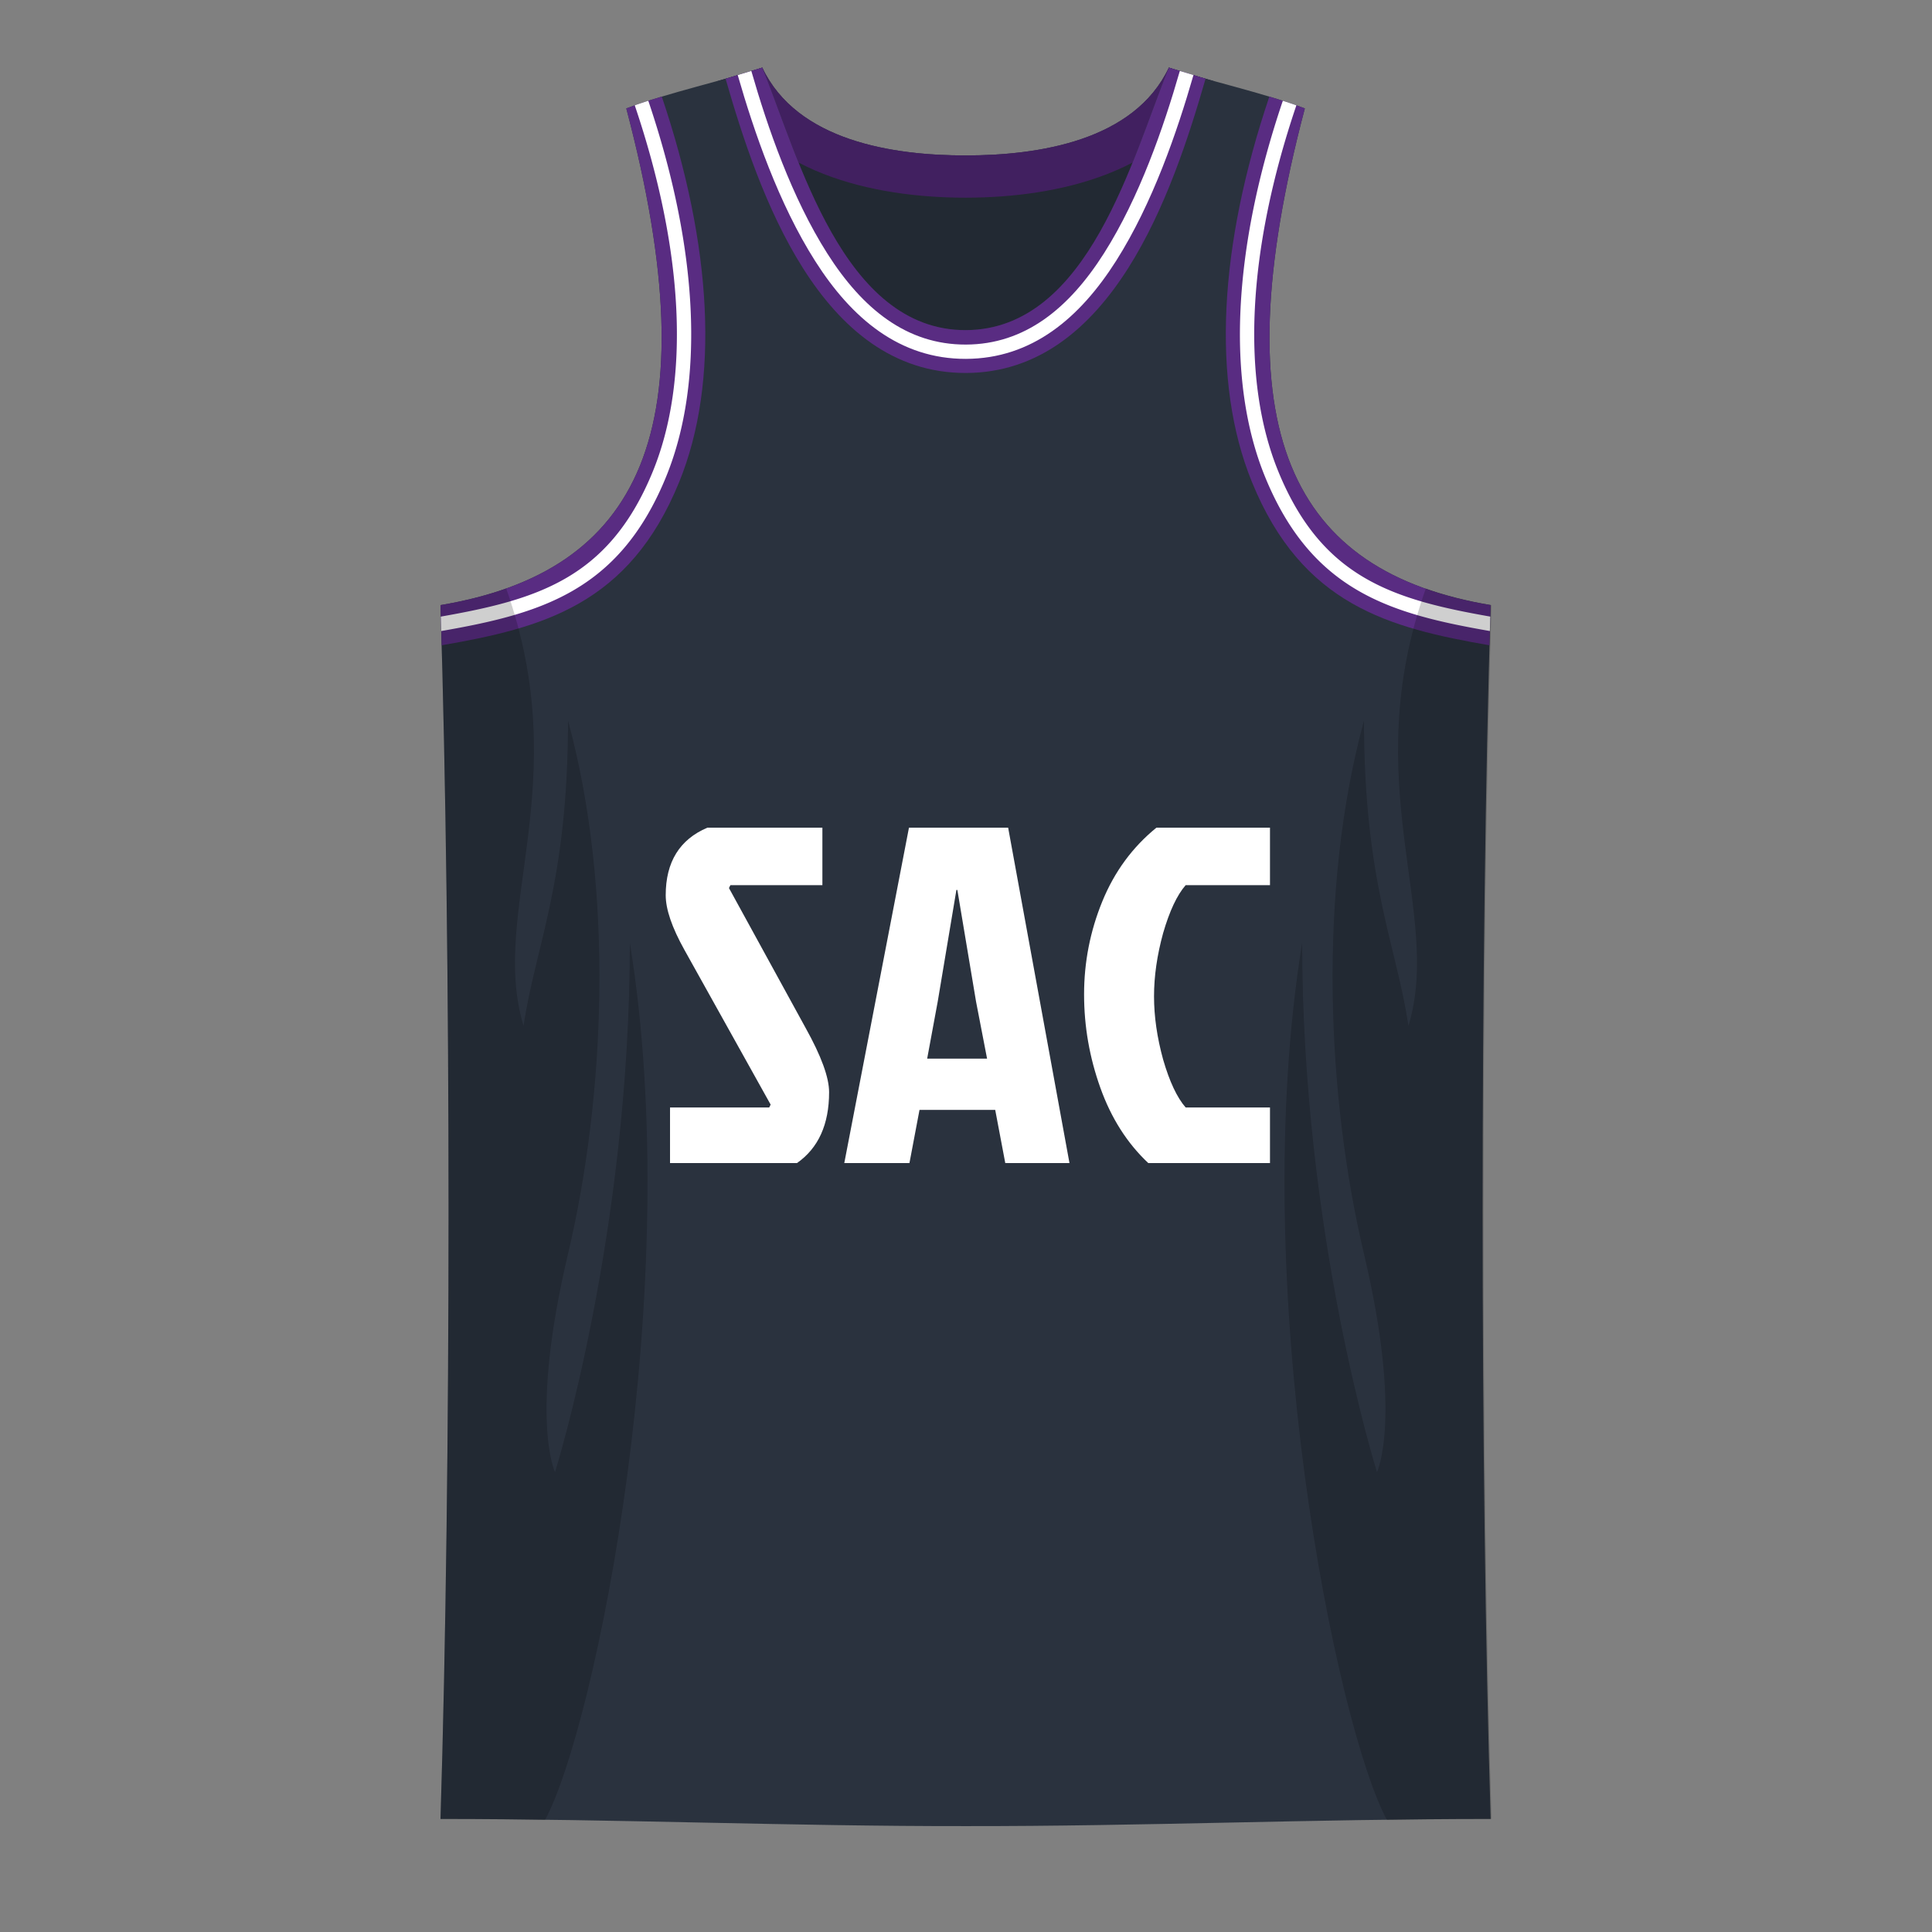
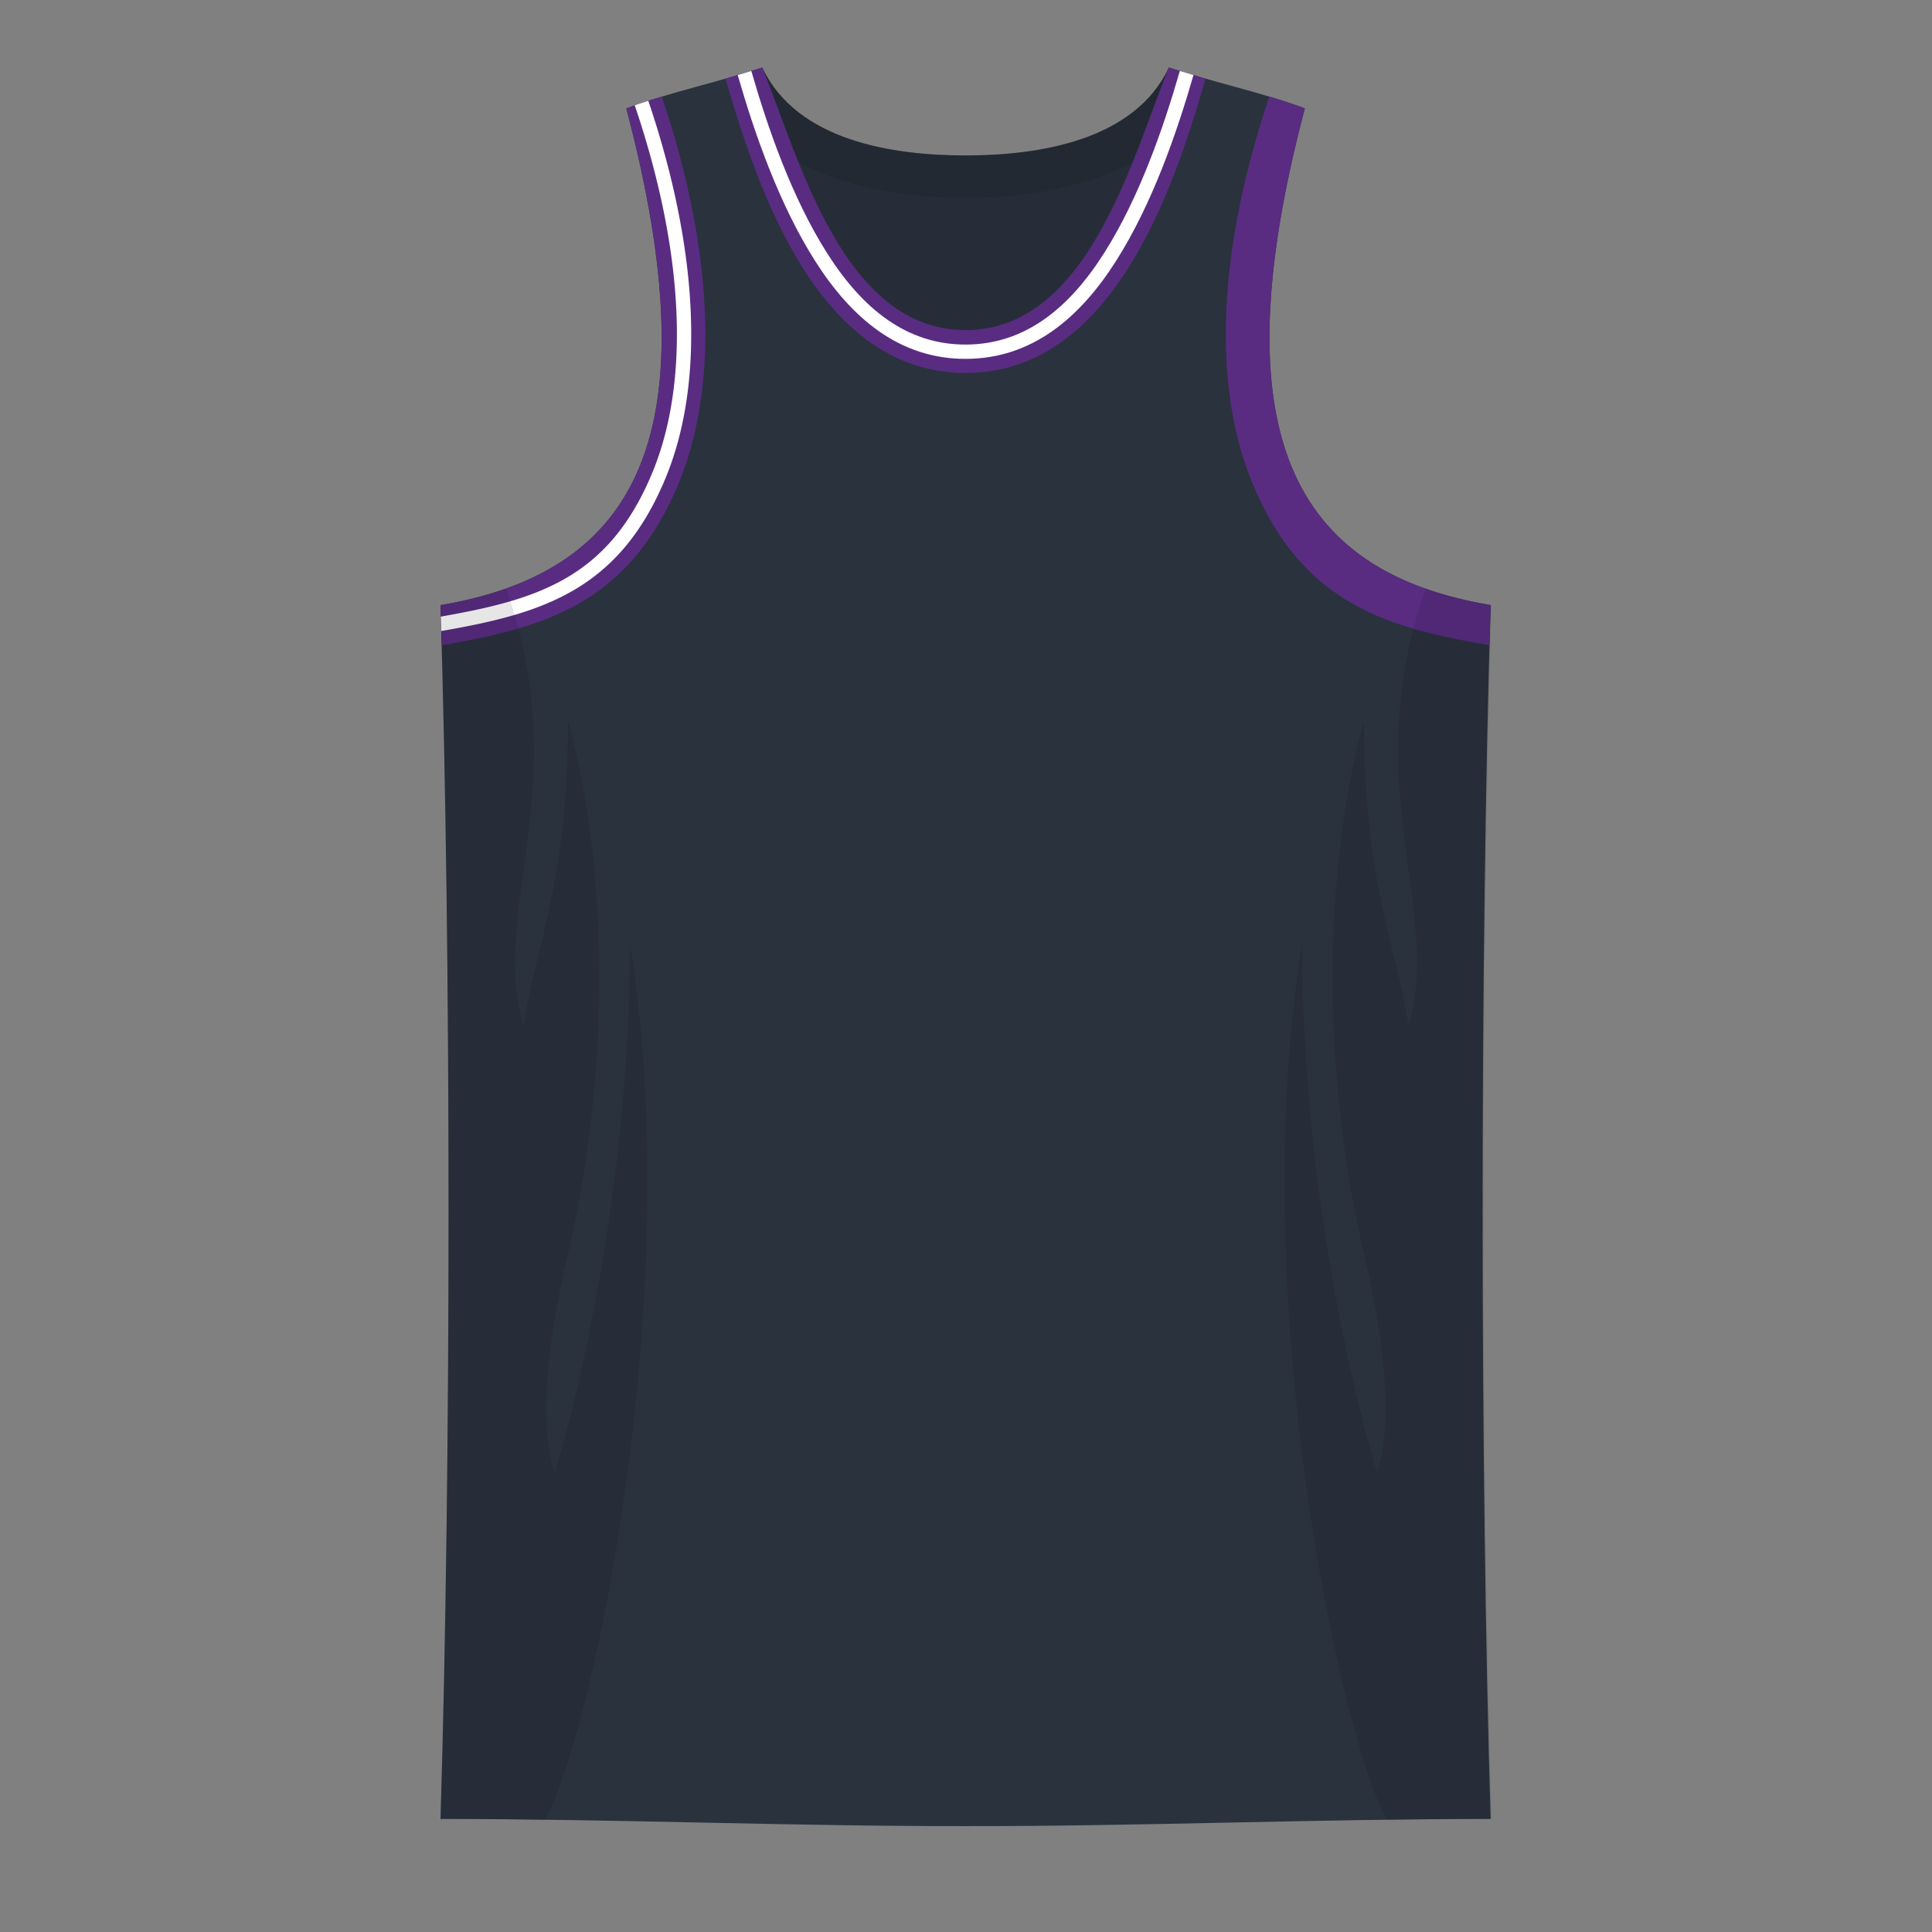
<svg xmlns="http://www.w3.org/2000/svg" width="500" height="500" viewBox="0 0 500 500" fill="none">
  <rect x="0" y="0" width="500" height="500" fill="#808080" stroke="none" />
  <path d="M314 99V21l-11.5-3.5c-8.973 18.942-33.701 22.709-52.5 22.728-18.852.02-43.721-3.72-52.725-22.728l-11.5 3.5v78H314Z" fill="#2A323E" />
-   <path d="m185.775 21 11.5-3.5c9.004 19.008 33.873 22.747 52.725 22.728 18.799-.02 43.527-3.786 52.5-22.728L314 21c-11.225 23.697-40.076 30.13-64 30.156-23.983.025-52.968-6.392-64.225-30.156Z" fill="#592C82" />
-   <path d="M314 99V21l-11.5-3.5c-8.973 18.942-33.701 22.709-52.5 22.728-18.852.02-43.721-3.72-52.725-22.728l-11.5 3.5v78H314Z" fill="#000" fill-opacity=".1" />
  <path d="M314 99V21l-11.5-3.5c-8.973 18.942-33.701 22.709-52.5 22.728-18.852.02-43.721-3.72-52.725-22.728l-11.5 3.5v78H314Z" fill="#000" fill-opacity=".1" />
  <path d="m185.775 21 11.5-3.5c9.004 19.008 33.873 22.747 52.725 22.728 18.799-.02 43.527-3.786 52.5-22.728L314 21c-11.225 23.697-40.076 30.13-64 30.156-23.983.025-52.968-6.392-64.225-30.156Z" fill="#000" fill-opacity=".1" />
  <path d="M114 156.602c2.775 89.398 2.775 224.398 0 314.14 45.301 0 90.694 1.911 136 1.853 45.306.058 90.474-1.853 135.775-1.853C383 381 383 246 385.775 156.602 334.5 148 315.5 112 337.692 28.058 327 24 311.5 20.61 302.5 17.5c-9.372 22.946-20.686 67.785-52.5 67.934-31.933.15-43.36-45.006-52.725-67.934-9 3.11-24.5 6.5-35.192 10.558C184.275 112 165.275 148 114 156.602Z" fill="#2A323E" />
  <path d="M197.275 17.5C206.64 40.428 218.067 85.584 250 85.434c31.814-.149 43.128-44.988 52.5-67.934l9.5 2.871c-8.462 29.397-24.324 76.034-62 76.154-37.798.12-53.756-46.733-62.225-76.154l9.5-2.871Z" fill="#592C82" />
  <path fill-rule="evenodd" clip-rule="evenodd" d="M194.44 18.36c4.225 14.677 10.496 32.818 19.652 47.223 9.125 14.356 20.59 23.64 35.885 23.592 15.255-.049 26.683-9.352 35.771-23.684 9.119-14.38 15.37-32.465 19.592-47.13l3.53 1.06c-4.226 14.68-10.569 33.183-19.997 48.051-9.415 14.849-21.829 25.349-38.885 25.403-17.105.054-29.564-10.433-39.018-25.307-9.467-14.894-15.821-33.455-20.05-48.148l3.52-1.06Z" fill="#fff" />
  <path d="M337.692 28.058c-2.8-1.063-5.93-2.08-9.186-3.058-13.006 38.5-15.074 73.82-4.509 99.735C336.989 156.602 359.5 162.5 385.47 167c.098-3.529.199-6.996.305-10.398C334.5 148 315.5 112 337.692 28.058Z" fill="#592C82" />
-   <path d="m385.684 159.576-.11 3.737c-12.768-2.226-24.137-4.755-33.891-10.349-9.732-5.581-18.09-14.361-24.306-29.607-10.095-24.763-8.284-59.088 4.587-97.189l.031-.086c1.201.385 2.373.777 3.504 1.175a1.727 1.727 0 0 1-.03.095c-12.734 37.696-14.285 71.013-4.665 94.608 5.931 14.549 13.764 22.658 22.719 27.794 9.016 5.171 19.637 7.622 32.161 9.822Z" fill="#fff" />
  <path d="M162.083 28.058c2.8-1.063 5.93-2.08 9.186-3.058 13.006 38.5 15.074 73.82 4.508 99.735-12.991 31.867-35.502 37.765-61.472 42.265-.098-3.529-.2-6.996-.305-10.398C165.275 148 184.275 112 162.083 28.058Z" fill="#592C82" />
  <path d="M167.78 26.082c-1.201.385-2.373.777-3.503 1.175.008.032.018.064.029.095 12.734 37.697 14.285 71.013 4.666 94.608-5.932 14.549-13.764 22.658-22.72 27.794-9.016 5.171-19.637 7.622-32.161 9.822l.11 3.737c12.768-2.226 24.137-4.755 33.891-10.349 9.732-5.581 18.09-14.361 24.306-29.607 10.095-24.763 8.284-59.088-4.587-97.189a1.305 1.305 0 0 0-.031-.086Z" fill="#fff" />
  <path d="M114 470.742c9.204 0 18.04.102 27.062.258C154 447 177.5 333 163 244c0 75.5-19.364 137-19.364 137s-6.722-13.888 3.364-56.5c9.612-40.608 12-94 0-138 0 42-8.5 58.5-11.5 79-9-29.5 13.447-62.5-4.5-113.196-5.195 1.848-10.866 3.269-17 4.298 2.775 89.413 2.775 224.399 0 314.14Zm272 0c-9.204 0-18.04.102-27.062.258C346 447 322.5 333 337 244c0 75.5 19.364 137 19.364 137s6.722-13.888-3.364-56.5c-9.612-40.608-12-94 0-138 0 42 8.5 58.5 11.5 79 9-29.5-13.447-62.5 4.5-113.196 5.195 1.848 10.866 3.269 17 4.298-2.775 89.413-2.775 224.399 0 314.14Z" fill="#000" fill-opacity=".1" />
-   <path d="M114 470.742c9.204 0 18.04.102 27.062.258C154 447 177.5 333 163 244c0 75.5-19.364 137-19.364 137s-6.722-13.888 3.364-56.5c9.612-40.608 12-94 0-138 0 42-8.5 58.5-11.5 79-9-29.5 13.447-62.5-4.5-113.196-5.195 1.848-10.866 3.269-17 4.298 2.775 89.413 2.775 224.399 0 314.14Zm272 0c-9.204 0-18.04.102-27.062.258C346 447 322.5 333 337 244c0 75.5 19.364 137 19.364 137s6.722-13.888-3.364-56.5c-9.612-40.608-12-94 0-138 0 42 8.5 58.5 11.5 79 9-29.5-13.447-62.5 4.5-113.196 5.195 1.848 10.866 3.269 17 4.298-2.775 89.413-2.775 224.399 0 314.14Z" fill="#000" fill-opacity=".1" />
-   <path d="M183.074 214.2h29.76v14.88h-23.808l-.372.744 19.84 36.208c4.05 7.275 6.076 12.814 6.076 16.616 0 8.35-2.77 14.467-8.308 18.352h-32.86v-14.384h25.668l.372-.744-22.32-40.052c-3.224-5.786-4.836-10.498-4.836-14.136 0-8.597 3.596-14.425 10.788-17.484Zm77.09 86.8-2.604-13.764h-19.592L235.364 301H218.5l16.74-86.8h25.668L276.78 301h-16.616Zm-12.648-70.68-4.836 28.892-2.728 14.756h15.5l-2.852-14.756-4.836-28.892h-.248Zm59.33 56.296h21.824V301h-31.496c-5.456-5.125-9.589-11.614-12.4-19.468-2.811-7.853-4.216-15.913-4.216-24.18 0-8.349 1.571-16.368 4.712-24.056 3.141-7.688 7.812-14.053 14.012-19.096h29.388v14.88h-21.824c-2.232 2.563-4.175 6.696-5.828 12.4-1.571 5.704-2.356 11.16-2.356 16.368 0 5.208.785 10.664 2.356 16.368 1.653 5.704 3.596 9.838 5.828 12.4Z" fill="#fff" />
</svg>